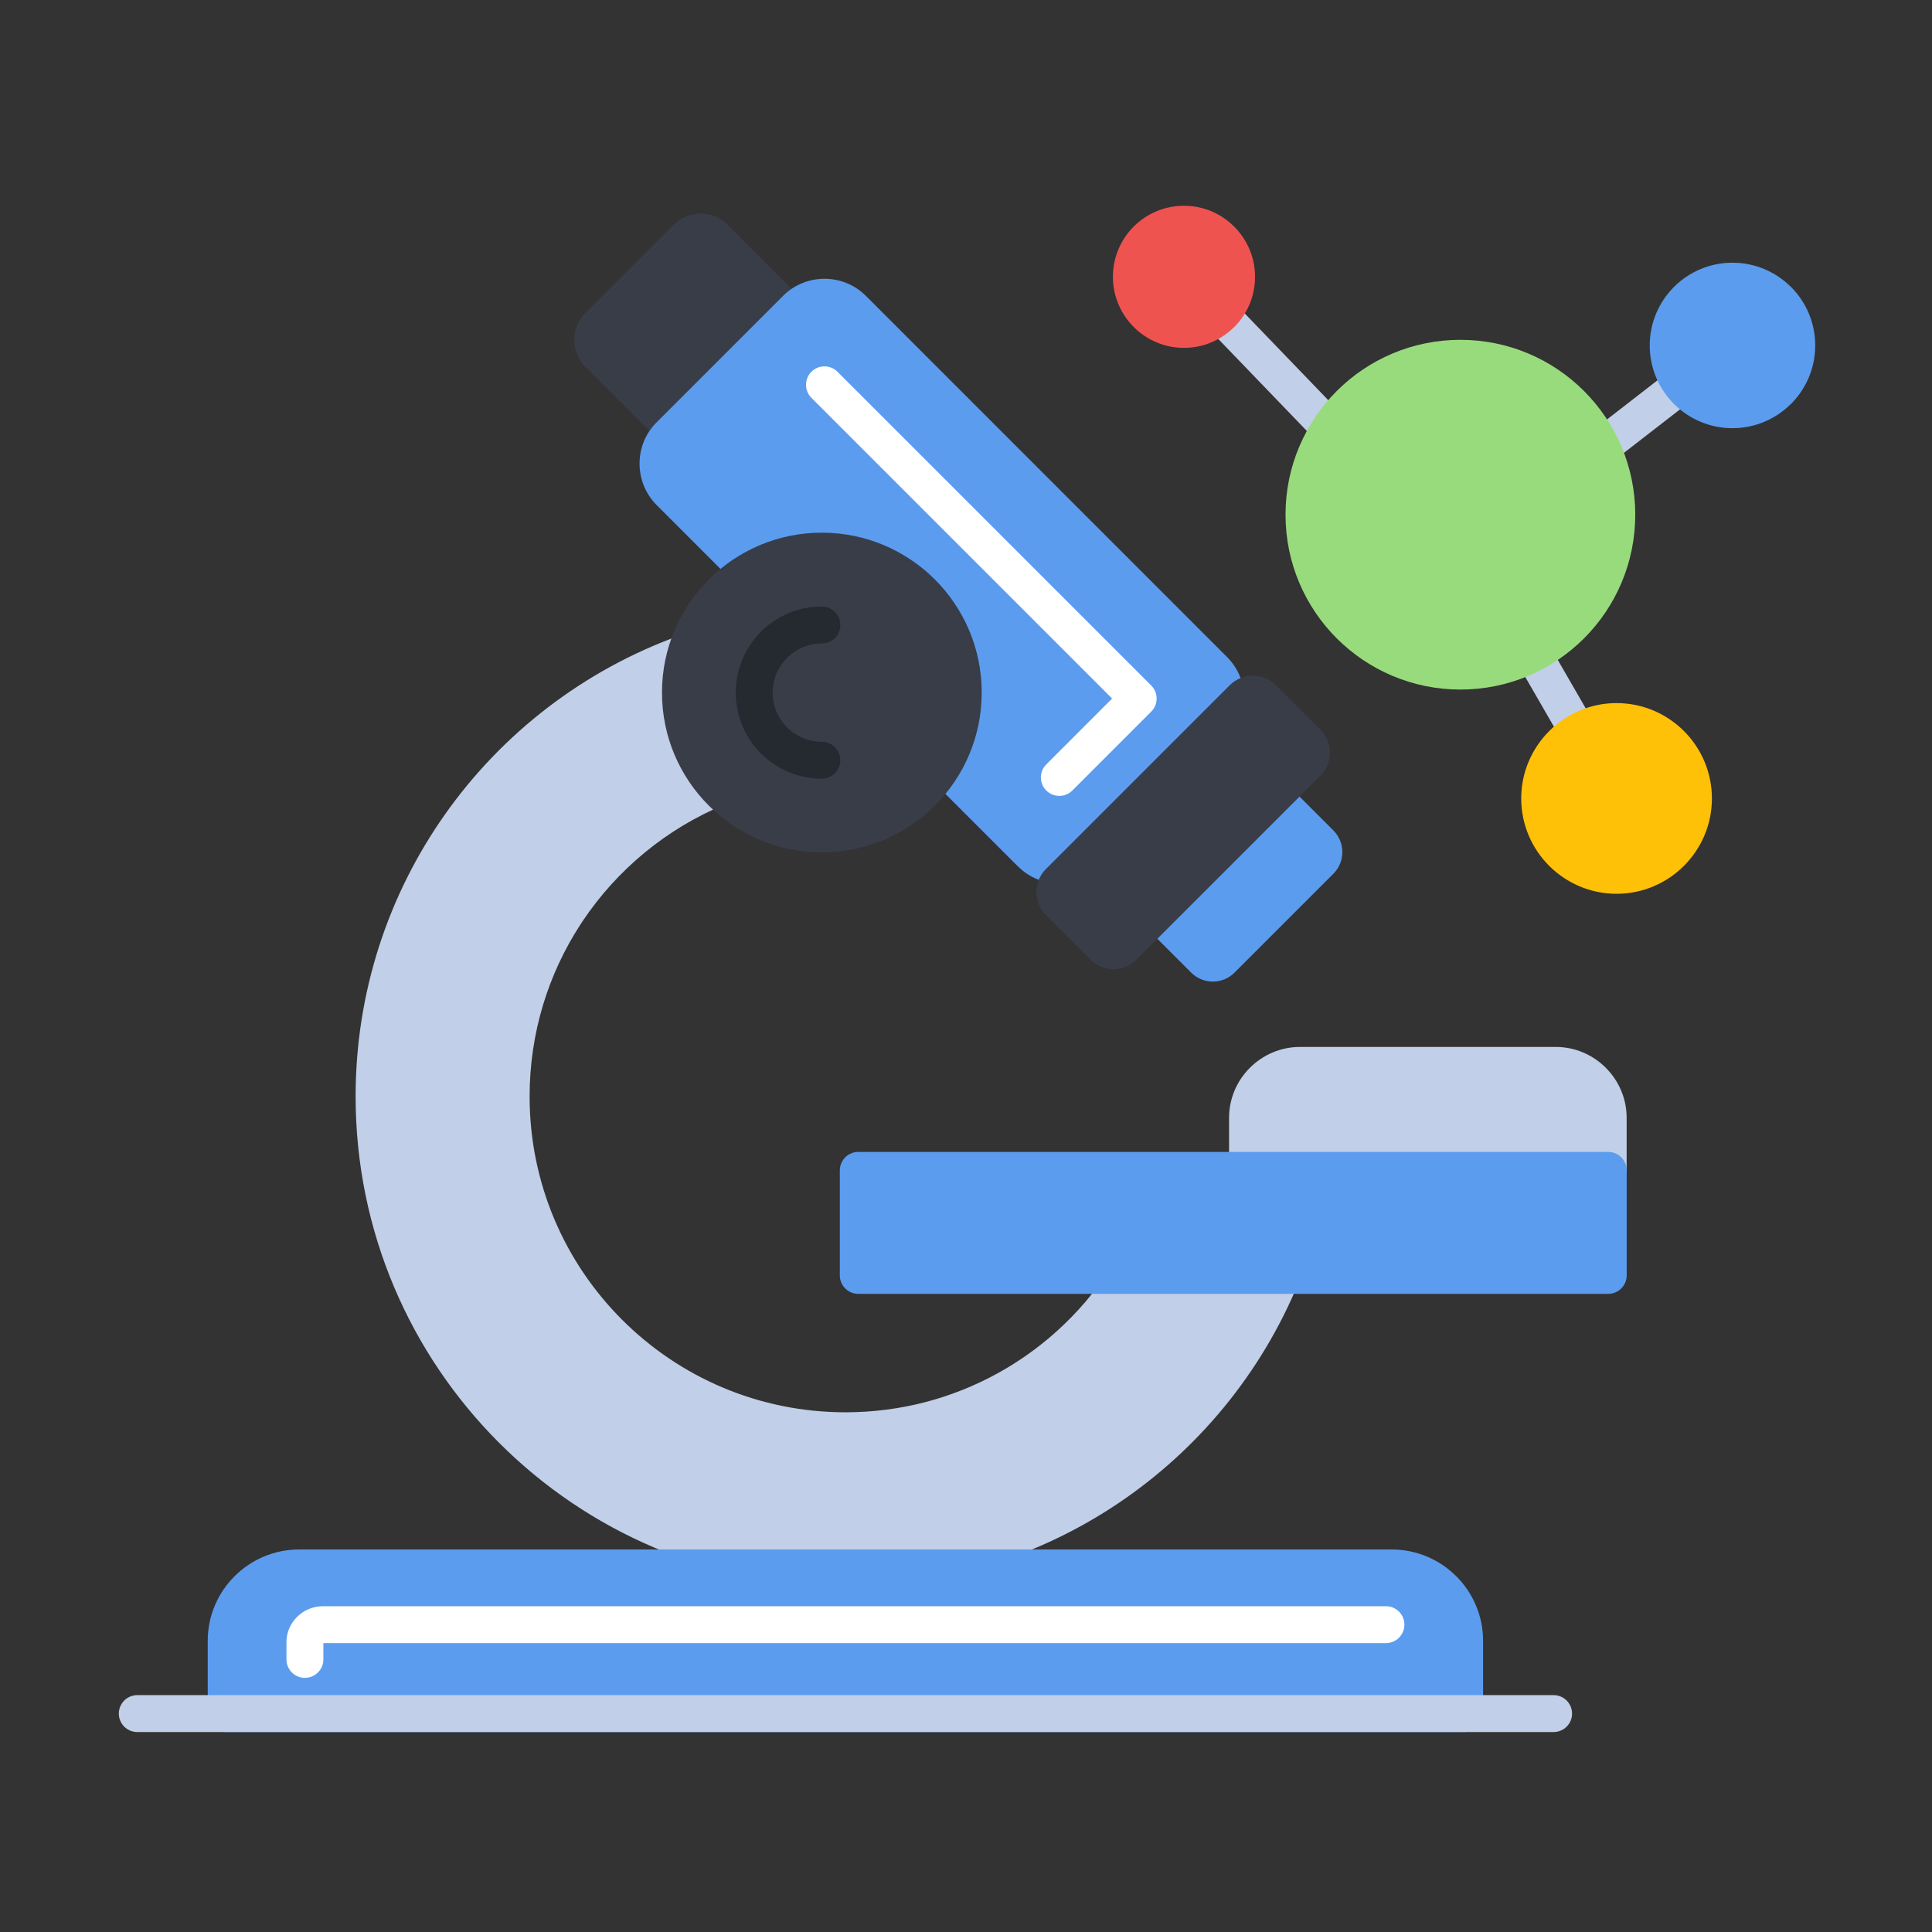
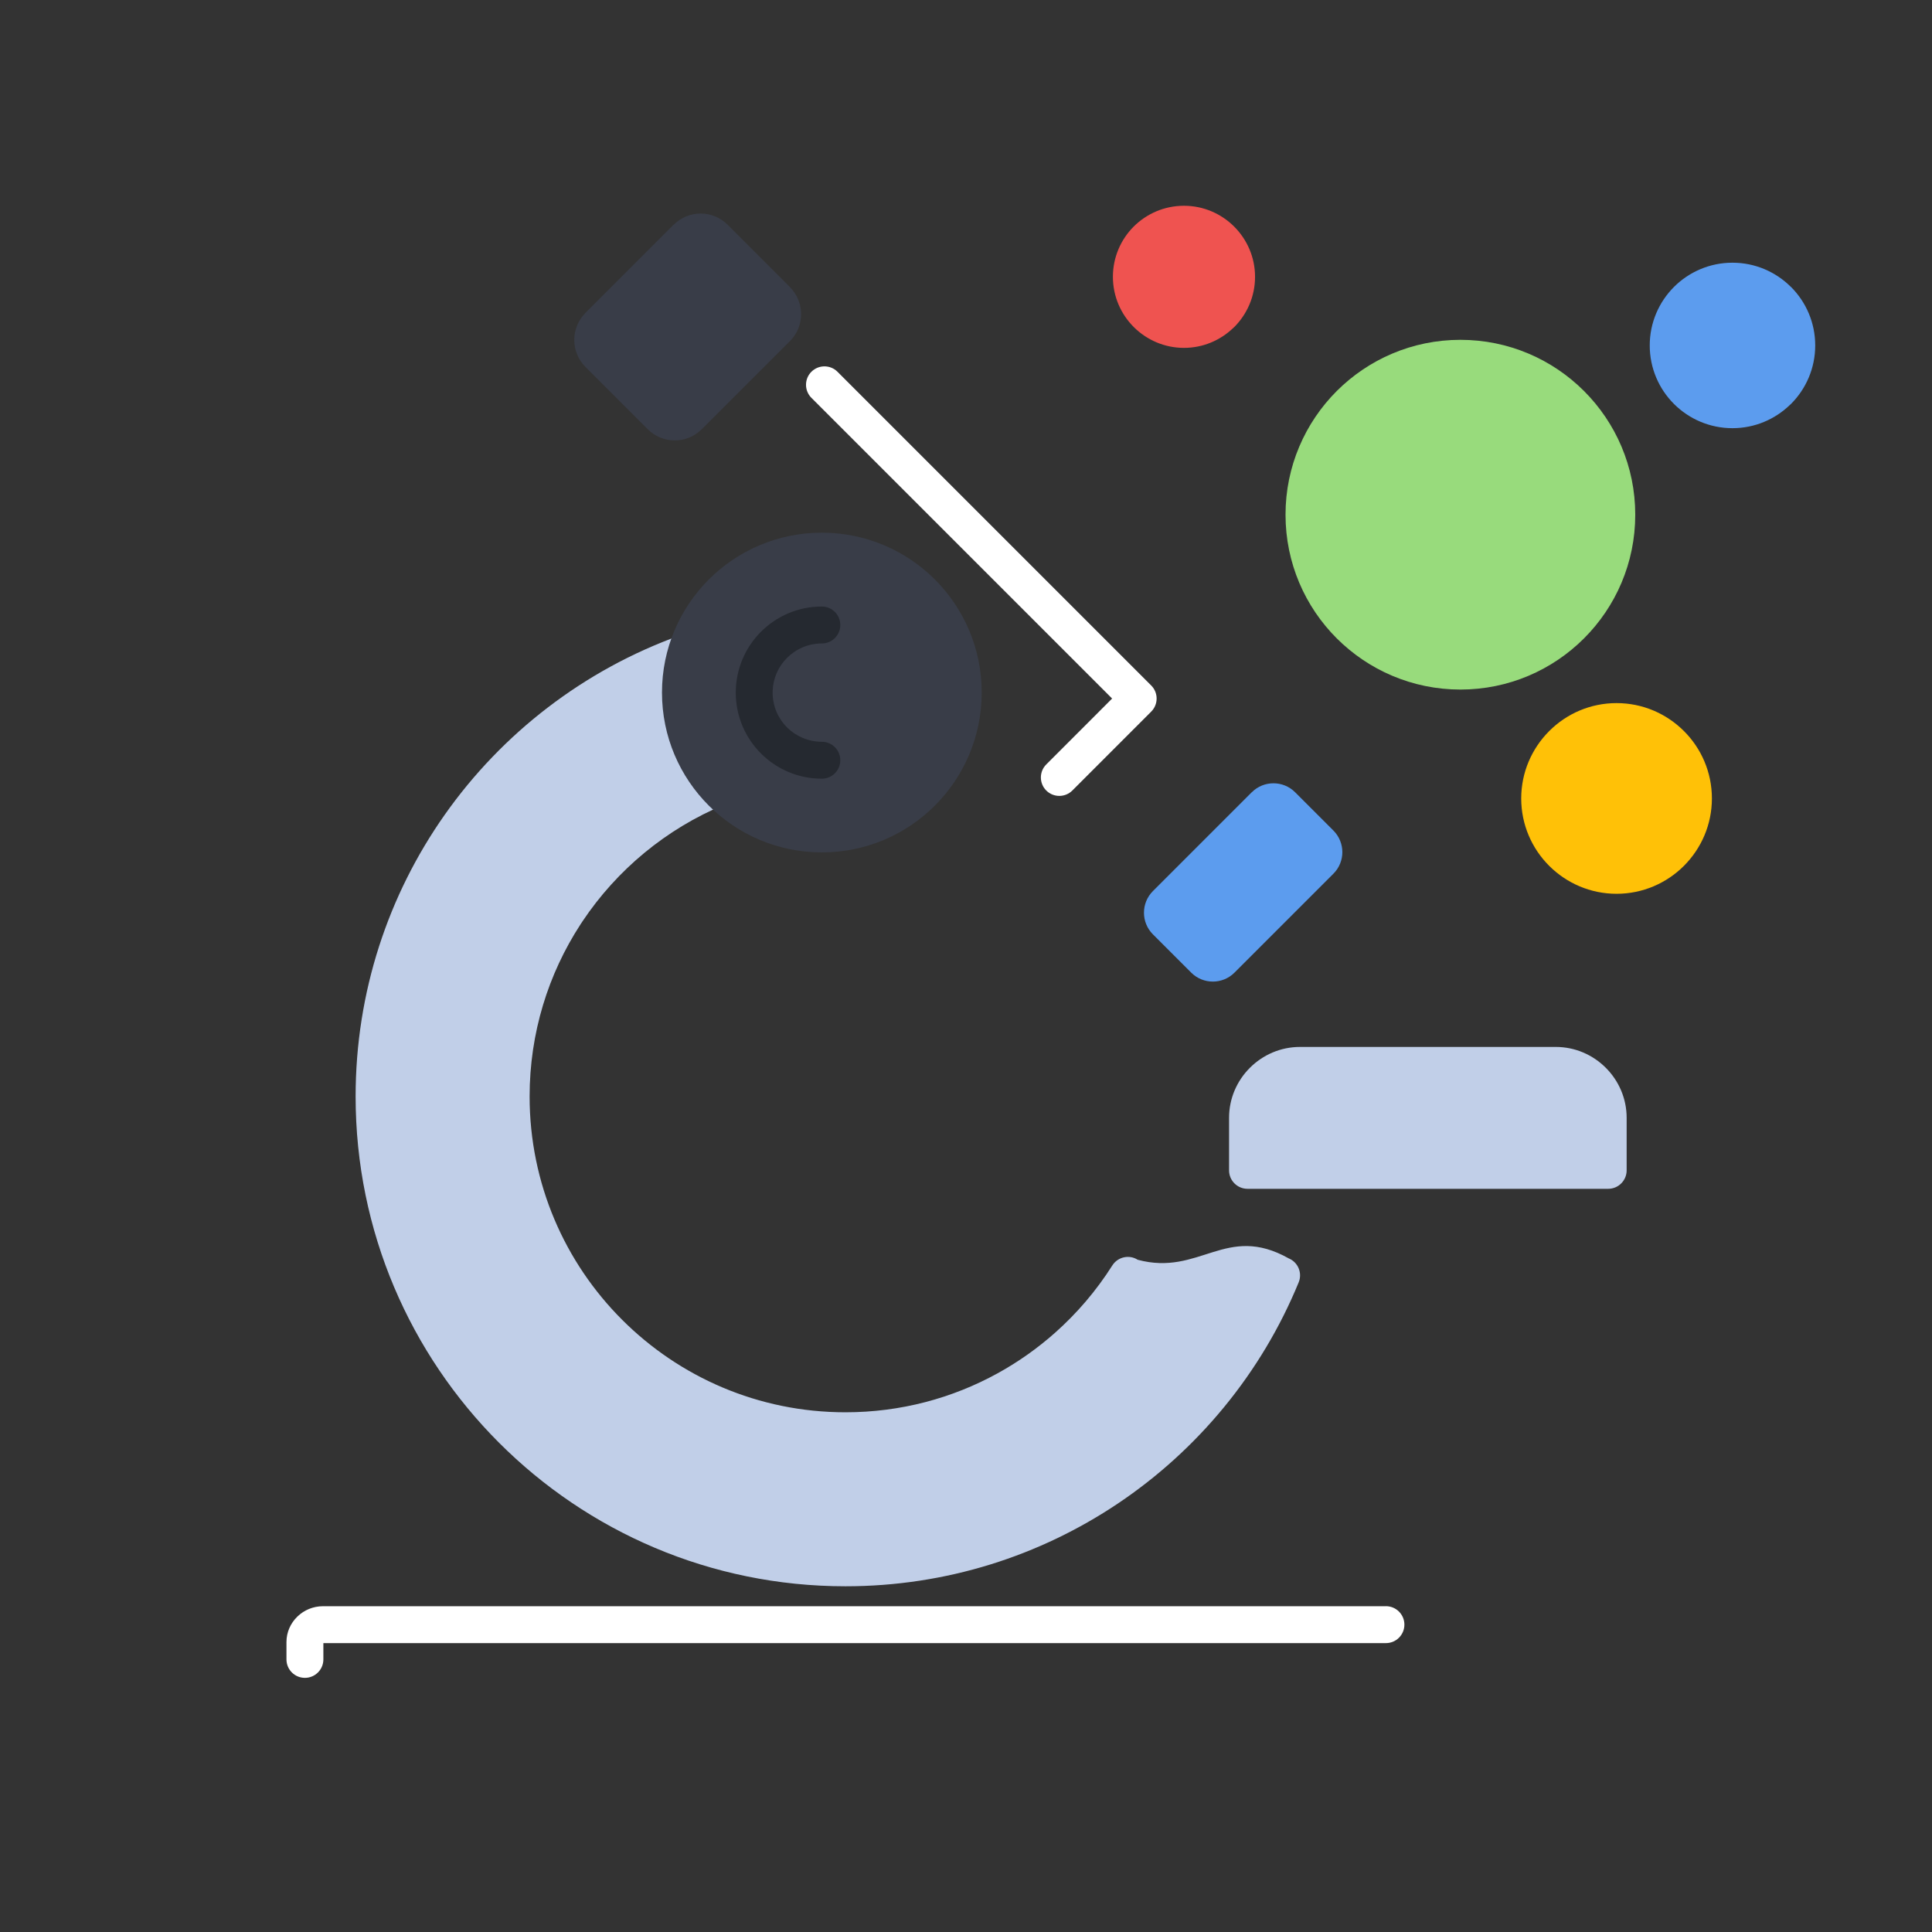
<svg xmlns="http://www.w3.org/2000/svg" enable-background="new 0 0 492 492" viewBox="0 0 492 492" id="microscope">
  <rect x="0" y="0" width="492" height="492" fill="#333333" stroke="none" />
  <path fill="#c1cfe8" d="M331.06,266.61h65.12c4.96,0,9.47,2.03,12.74,5.3l0.02,0.02c3.27,3.27,5.3,7.78,5.3,12.74v13.37   c0,2.59-2.1,4.7-4.7,4.7h-91.85c-2.59,0-4.7-2.1-4.7-4.7v-13.37c0-4.96,2.03-9.47,5.3-12.74l0.02-0.02   C321.59,268.64,326.1,266.61,331.06,266.61z" />
  <path fill="#393d48" d="M201.17,86.86l-22.45,22.45l0,0l-0.01-0.01l-0.01,0.01c-1.9,1.89-4.38,2.85-6.86,2.85   c-2.49,0-4.99-0.95-6.88-2.85l0,0l-15.87-15.87c-1.9-1.9-2.85-4.39-2.85-6.88c0-2.32,0.84-4.66,2.51-6.51   c0.1-0.13,0.21-0.25,0.33-0.37l22.45-22.45l0,0l0.01,0.01l0.01-0.01c1.9-1.89,4.38-2.85,6.86-2.85c2.49,0,4.99,0.95,6.88,2.85l0,0   l15.87,15.87l0,0l-0.01,0.01l0.01,0.01c1.9,1.9,2.84,4.38,2.84,6.86C204.02,82.47,203.07,84.97,201.17,86.86L201.17,86.86z" />
-   <path fill="#5c9cee" fill-rule="evenodd" d="M339.56,222.5l-25.19,25.19c-1.52,1.52-3.52,2.28-5.51,2.28c-1.99,0-3.99-0.76-5.51-2.28l-9.75-9.75   c-1.52-1.52-2.28-3.51-2.28-5.51c0-1.99,0.76-3.99,2.28-5.51l25.19-25.19l0,0l0.01,0.01l0.01-0.01c1.51-1.51,3.5-2.26,5.49-2.26   v-0.02c1.99,0,3.99,0.76,5.51,2.28l0,0l9.75,9.75c1.52,1.52,2.28,3.52,2.28,5.51C341.84,218.99,341.08,220.99,339.56,222.5z" clip-rule="evenodd" />
+   <path fill="#5c9cee" fill-rule="evenodd" d="M339.56,222.5l-25.19,25.19c-1.52,1.52-3.52,2.28-5.51,2.28c-1.99,0-3.99-0.76-5.51-2.28l-9.75-9.75   c-1.52-1.52-2.28-3.51-2.28-5.51c0-1.99,0.76-3.99,2.28-5.51l25.19-25.19l0,0l0.01,0.01l0.01-0.01c1.51-1.51,3.5-2.26,5.49-2.26   c1.99,0,3.99,0.76,5.51,2.28l0,0l9.75,9.75c1.52,1.52,2.28,3.52,2.28,5.51C341.84,218.99,341.08,220.99,339.56,222.5z" clip-rule="evenodd" />
  <path fill="#c1cfe8" d="M328.17,320.45c2.39,0.98,3.53,3.72,2.55,6.11c-9.46,23.04-25.62,42.63-46.05,56.33   c-19.85,13.31-43.71,21.07-69.37,21.07c-34.45,0-65.63-13.96-88.2-36.54c-22.57-22.57-36.54-53.76-36.54-88.2   c0-26.66,8.38-51.38,22.64-71.66c14.65-20.83,35.53-36.98,59.95-45.75c2.43-0.87,5.11,0.39,5.98,2.82   c5.26,14.7-12.36-14.56,7.85,34.16c0.99,2.39-0.14,5.13-2.53,6.13c-14.78,6.14-27.34,16.57-36.12,29.72   c-0.18,0.26-0.35,0.53-0.52,0.79c-8.18,12.58-12.94,27.62-12.94,43.79c0,22.21,9,42.32,23.56,56.87   c14.55,14.55,34.66,23.56,56.87,23.56c14.05,0,27.24-3.59,38.72-9.91c5.26-2.89,10.16-6.36,14.62-10.31   c5.64-5,10.57-10.78,14.62-17.17c1.39-2.19,4.29-2.84,6.47-1.45C305.55,325.06,312.18,311.48,328.17,320.45z" />
  <path d="M371.9,147.43c2.59,0,4.7,2.1,4.7,4.7c0,2.59-2.1,4.7-4.7,4.7c-7.09,0-13.52-2.88-18.19-7.54l-0.01-0.01l-0.01-0.01   l-0.03-0.03c-4.65-4.67-7.51-11.09-7.51-18.16c0-7.09,2.88-13.52,7.54-18.19l0.01-0.01l0.01-0.01l0.03-0.03   c4.67-4.65,11.09-7.51,18.16-7.51c2.59,0,4.7,2.1,4.7,4.7c0,2.59-2.1,4.7-4.7,4.7c-4.53,0-8.62,1.82-11.56,4.77l-0.02,0.02   c-2.95,2.95-4.77,7.04-4.77,11.56c0,4.53,1.82,8.62,4.77,11.56l0.02,0.02C363.28,145.6,367.37,147.43,371.9,147.43z" />
-   <path fill="#c1cfe8" d="M307.43 83.4c-1.79-1.86-1.74-4.83.13-6.62 1.86-1.79 4.83-1.74 6.62.13l27.87 28.94c1.79 1.86 1.74 4.83-.13 6.62-1.86 1.79-4.83 1.74-6.62-.13L307.43 83.4zM410.68 117.55c-2.05 1.58-4.99 1.2-6.57-.84-1.58-2.05-1.2-4.99.84-6.57l20.44-15.85c2.05-1.58 4.99-1.2 6.57.84 1.58 2.05 1.2 4.99-.84 6.57L410.68 117.55zM386.29 168.71c-1.29-2.24-.51-5.1 1.72-6.38 2.24-1.29 5.1-.51 6.38 1.72l11.53 19.98c1.29 2.24.51 5.1-1.72 6.38-2.24 1.29-5.1.51-6.38-1.72L386.29 168.71z" />
-   <path fill="#5c9cee" fill-rule="evenodd" d="M167.21,107.55l32.2-32.2c2.9-2.9,6.73-4.36,10.55-4.36c3.82,0,7.64,1.45,10.55,4.36l92,92l0,0   c0.1,0.1,0.2,0.21,0.29,0.31c2.71,2.87,4.07,6.55,4.07,10.23c0,3.81-1.45,7.62-4.36,10.53l-0.01,0.01l0.01,0.01l0,0l-32.2,32.2l0,0   c-0.1,0.1-0.21,0.2-0.31,0.29c-2.86,2.71-6.55,4.07-10.23,4.07c-3.81,0-7.62-1.45-10.53-4.36l-0.01-0.01l-0.01,0.01l0,0   l-22.38-22.38c-1.61-1.61-1.8-4.1-0.59-5.92c1.41-2.36,2.51-4.91,3.25-7.57c0.73-2.64,1.12-5.46,1.12-8.41   c0-8.65-3.51-16.48-9.17-22.15c-5.67-5.67-13.5-9.17-22.15-9.17c-2.94,0-5.76,0.39-8.4,1.12c-2.73,0.76-5.34,1.9-7.75,3.35   c-1.88,1.14-4.25,0.79-5.74-0.7l0,0l-20.18-20.18c-2.9-2.9-4.36-6.73-4.36-10.55C162.85,114.28,164.3,110.45,167.21,107.55z" clip-rule="evenodd" />
  <path fill="#fff" d="M273.08,201.31c-1.83,1.83-4.81,1.83-6.64,0c-1.83-1.83-1.83-4.81,0-6.64l16.77-16.78l-76.58-76.58   c-1.83-1.83-1.83-4.81,0-6.64c1.83-1.83,4.81-1.83,6.64,0l79.9,79.9c1.83,1.83,1.83,4.81,0,6.64L273.08,201.31z" />
-   <path fill="#393d48" d="M336.24,197.56l-46.82,46.82l0,0l-0.01-0.01l-0.01,0.01c-1.62,1.62-3.73,2.42-5.85,2.42   c-2.12,0-4.25-0.81-5.86-2.42l0,0l-11.34-11.34c-1.62-1.62-2.42-3.74-2.42-5.87c0-2.12,0.81-4.25,2.42-5.86l46.82-46.82   c1.62-1.61,3.74-2.43,5.87-2.43c2.12,0,4.25,0.81,5.86,2.43l11.34,11.34l0,0c1.62,1.62,2.42,3.74,2.42,5.86   C338.67,193.81,337.86,195.94,336.24,197.56L336.24,197.56z" />
  <path fill="#393d48" fill-rule="evenodd" d="M209.29,135.65c11.24,0,21.42,4.56,28.79,11.92c7.36,7.37,11.92,17.54,11.92,28.79   c0,11.24-4.56,21.42-11.92,28.79c-7.37,7.37-17.54,11.92-28.79,11.92s-21.42-4.56-28.79-11.92c-7.37-7.36-11.92-17.54-11.92-28.79   c0-11.24,4.56-21.42,11.92-28.79C187.87,140.21,198.05,135.65,209.29,135.65z" clip-rule="evenodd" />
  <path fill="#252930" d="M209.29,188.9c2.59,0,4.7,2.1,4.7,4.7s-2.1,4.7-4.7,4.7c-6.05,0-11.54-2.46-15.5-6.42   c-3.97-3.97-6.42-9.45-6.42-15.5c0-6.05,2.46-11.54,6.42-15.5c3.97-3.97,9.45-6.42,15.5-6.42c2.59,0,4.7,2.1,4.7,4.7   s-2.1,4.7-4.7,4.7c-3.46,0-6.6,1.4-8.86,3.67c-2.27,2.27-3.67,5.4-3.67,8.86c0,3.46,1.4,6.6,3.67,8.86   C202.69,187.49,205.83,188.9,209.29,188.9z" />
-   <path fill="#5c9cee" fill-rule="evenodd" d="M218.57 293.35h190.98c2.59 0 4.7 2.1 4.7 4.7v26.74c0 2.59-2.1 4.7-4.7 4.7H218.57c-2.59 0-4.7-2.1-4.7-4.7v-26.74C213.87 295.45 215.97 293.35 218.57 293.35zM372.99 441.08H57.6c-2.59 0-4.7-2.1-4.7-4.7v-18.55c0-6.4 2.61-12.21 6.83-16.42 4.21-4.21 10.03-6.82 16.42-6.82h278.29c6.4 0 12.21 2.62 16.42 6.82 4.21 4.21 6.82 10.03 6.82 16.42v18.55C377.69 438.97 375.58 441.08 372.99 441.08z" clip-rule="evenodd" />
-   <path fill="#c1cfe8" d="M34.96,441.08c-2.59,0-4.7-2.1-4.7-4.7c0-2.59,2.1-4.7,4.7-4.7h360.68c2.59,0,4.7,2.1,4.7,4.7   c0,2.59-2.1,4.7-4.7,4.7H34.96z" />
  <path fill="#fff" d="M352.94,409.03c2.59,0,4.7,2.1,4.7,4.7c0,2.59-2.1,4.7-4.7,4.7H82.35v4.15c0,2.59-2.1,4.7-4.7,4.7   s-4.7-2.1-4.7-4.7v-4.42c0-2.53,1.07-4.84,2.8-6.5c1.67-1.62,3.97-2.62,6.49-2.62H352.94z" />
  <path fill="#98db7c" fill-rule="evenodd" d="M371.9,86.54c12.29,0,23.43,4.98,31.49,13.04c8.06,8.06,13.04,19.19,13.04,31.49s-4.98,23.43-13.04,31.49   c-8.06,8.06-19.19,13.04-31.49,13.04c-12.29,0-23.43-4.99-31.49-13.04c-8.06-8.06-13.04-19.19-13.04-31.49s4.99-23.43,13.04-31.49   C348.47,91.53,359.6,86.54,371.9,86.54z" clip-rule="evenodd" />
  <path fill="#ef5350" fill-rule="evenodd" d="M301.51,52.4c4.97,0,9.49,2.02,12.78,5.3l0.01,0.01l0.01,0.01l0.02,0.02c3.26,3.28,5.28,7.79,5.28,12.75   c0,5-2.03,9.52-5.3,12.8c-0.1,0.1-0.2,0.19-0.31,0.28c-3.26,3.11-7.66,5.02-12.49,5.02c-4.98,0-9.5-2.03-12.78-5.3l-0.02-0.02   c-3.27-3.27-5.3-7.8-5.3-12.78c0-5,2.03-9.52,5.3-12.8C291.98,54.43,296.51,52.4,301.51,52.4z" clip-rule="evenodd" />
  <path fill="#5c9cee" fill-rule="evenodd" d="M441.19,66.9c5.8,0,11.07,2.36,14.89,6.18l0.01-0.01c3.81,3.81,6.17,9.08,6.17,14.9   c0,5.82-2.36,11.08-6.17,14.9c-0.1,0.1-0.19,0.19-0.3,0.27c-3.79,3.65-8.94,5.9-14.6,5.9c-5.82,0-11.08-2.36-14.9-6.17   c-3.81-3.81-6.17-9.08-6.17-14.9c0-5.82,2.36-11.08,6.17-14.9C430.11,69.26,435.38,66.9,441.19,66.9z" clip-rule="evenodd" />
  <path fill="#ffc107" fill-rule="evenodd" d="M411.67,179.05c6.69,0,12.75,2.72,17.15,7.11l0.02,0.02c4.39,4.39,7.11,10.46,7.11,17.15   c0,6.69-2.72,12.75-7.11,17.15l-0.02,0.02c-4.39,4.39-10.46,7.11-17.15,7.11c-6.68,0-12.75-2.72-17.15-7.11l-0.01-0.01l-0.01-0.01   l-0.01-0.01c-4.39-4.4-7.1-10.46-7.1-17.13c0-6.68,2.72-12.75,7.11-17.15l0.01-0.01l0.01-0.01l0.01-0.01   C398.93,181.76,404.99,179.05,411.67,179.05z" clip-rule="evenodd" />
</svg>